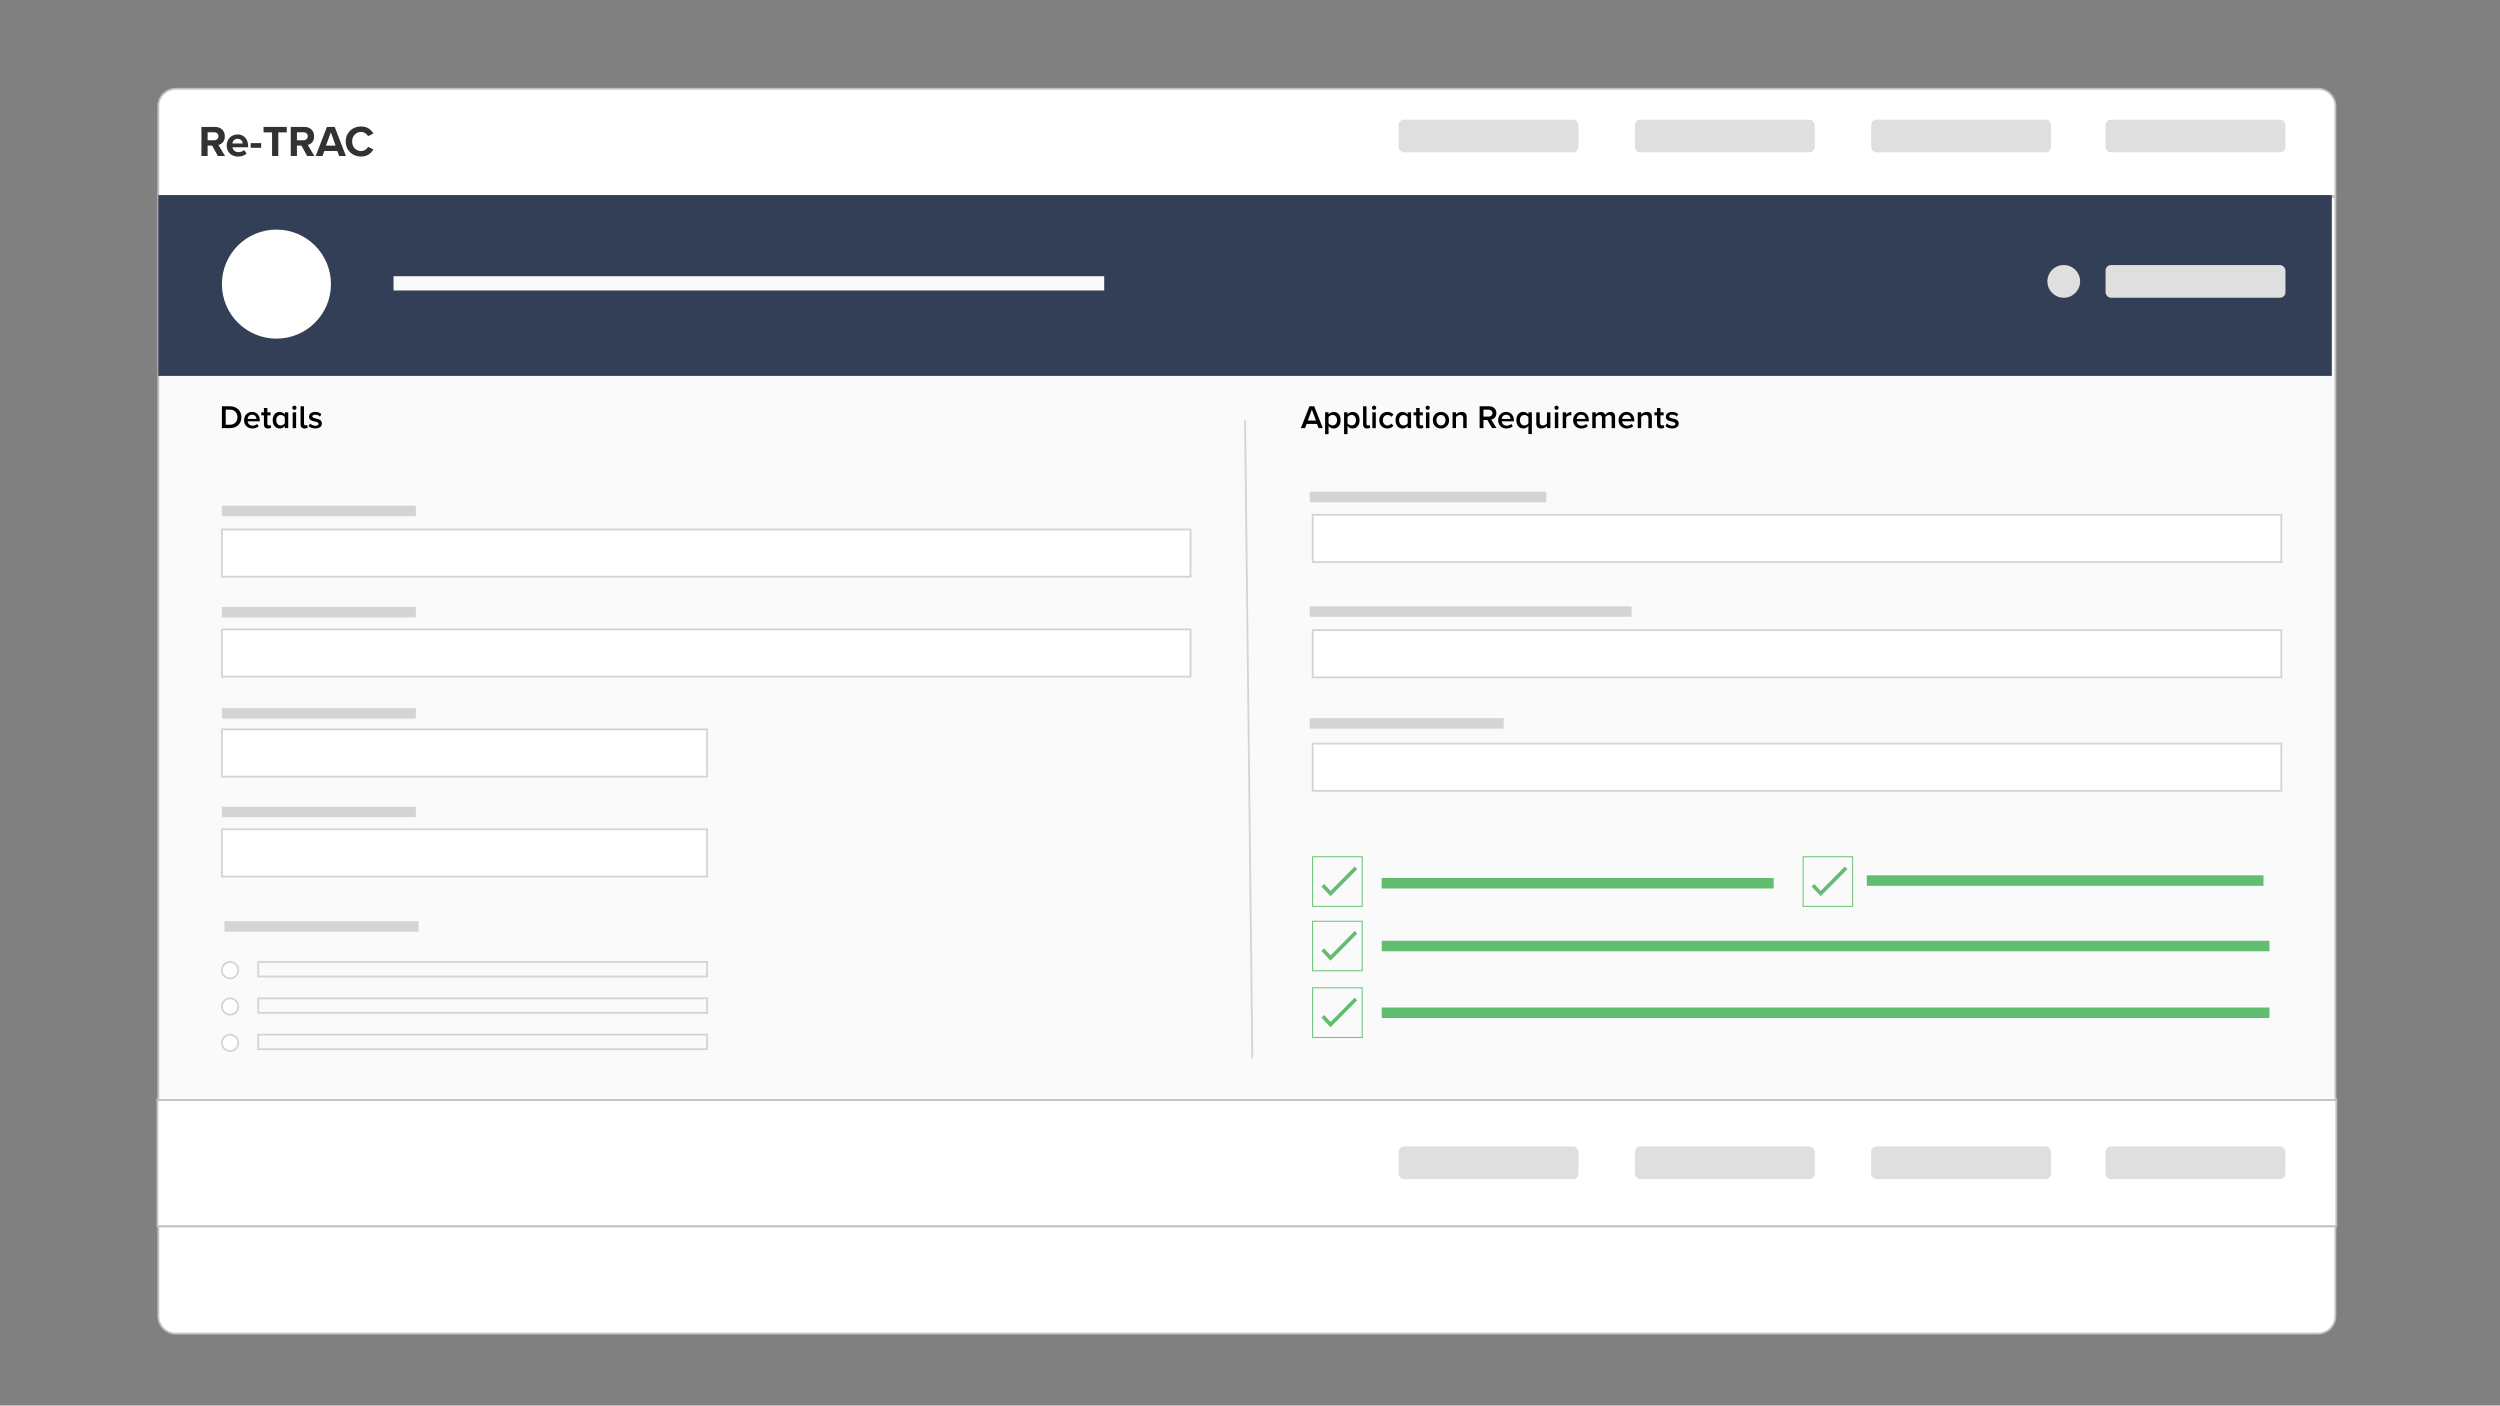
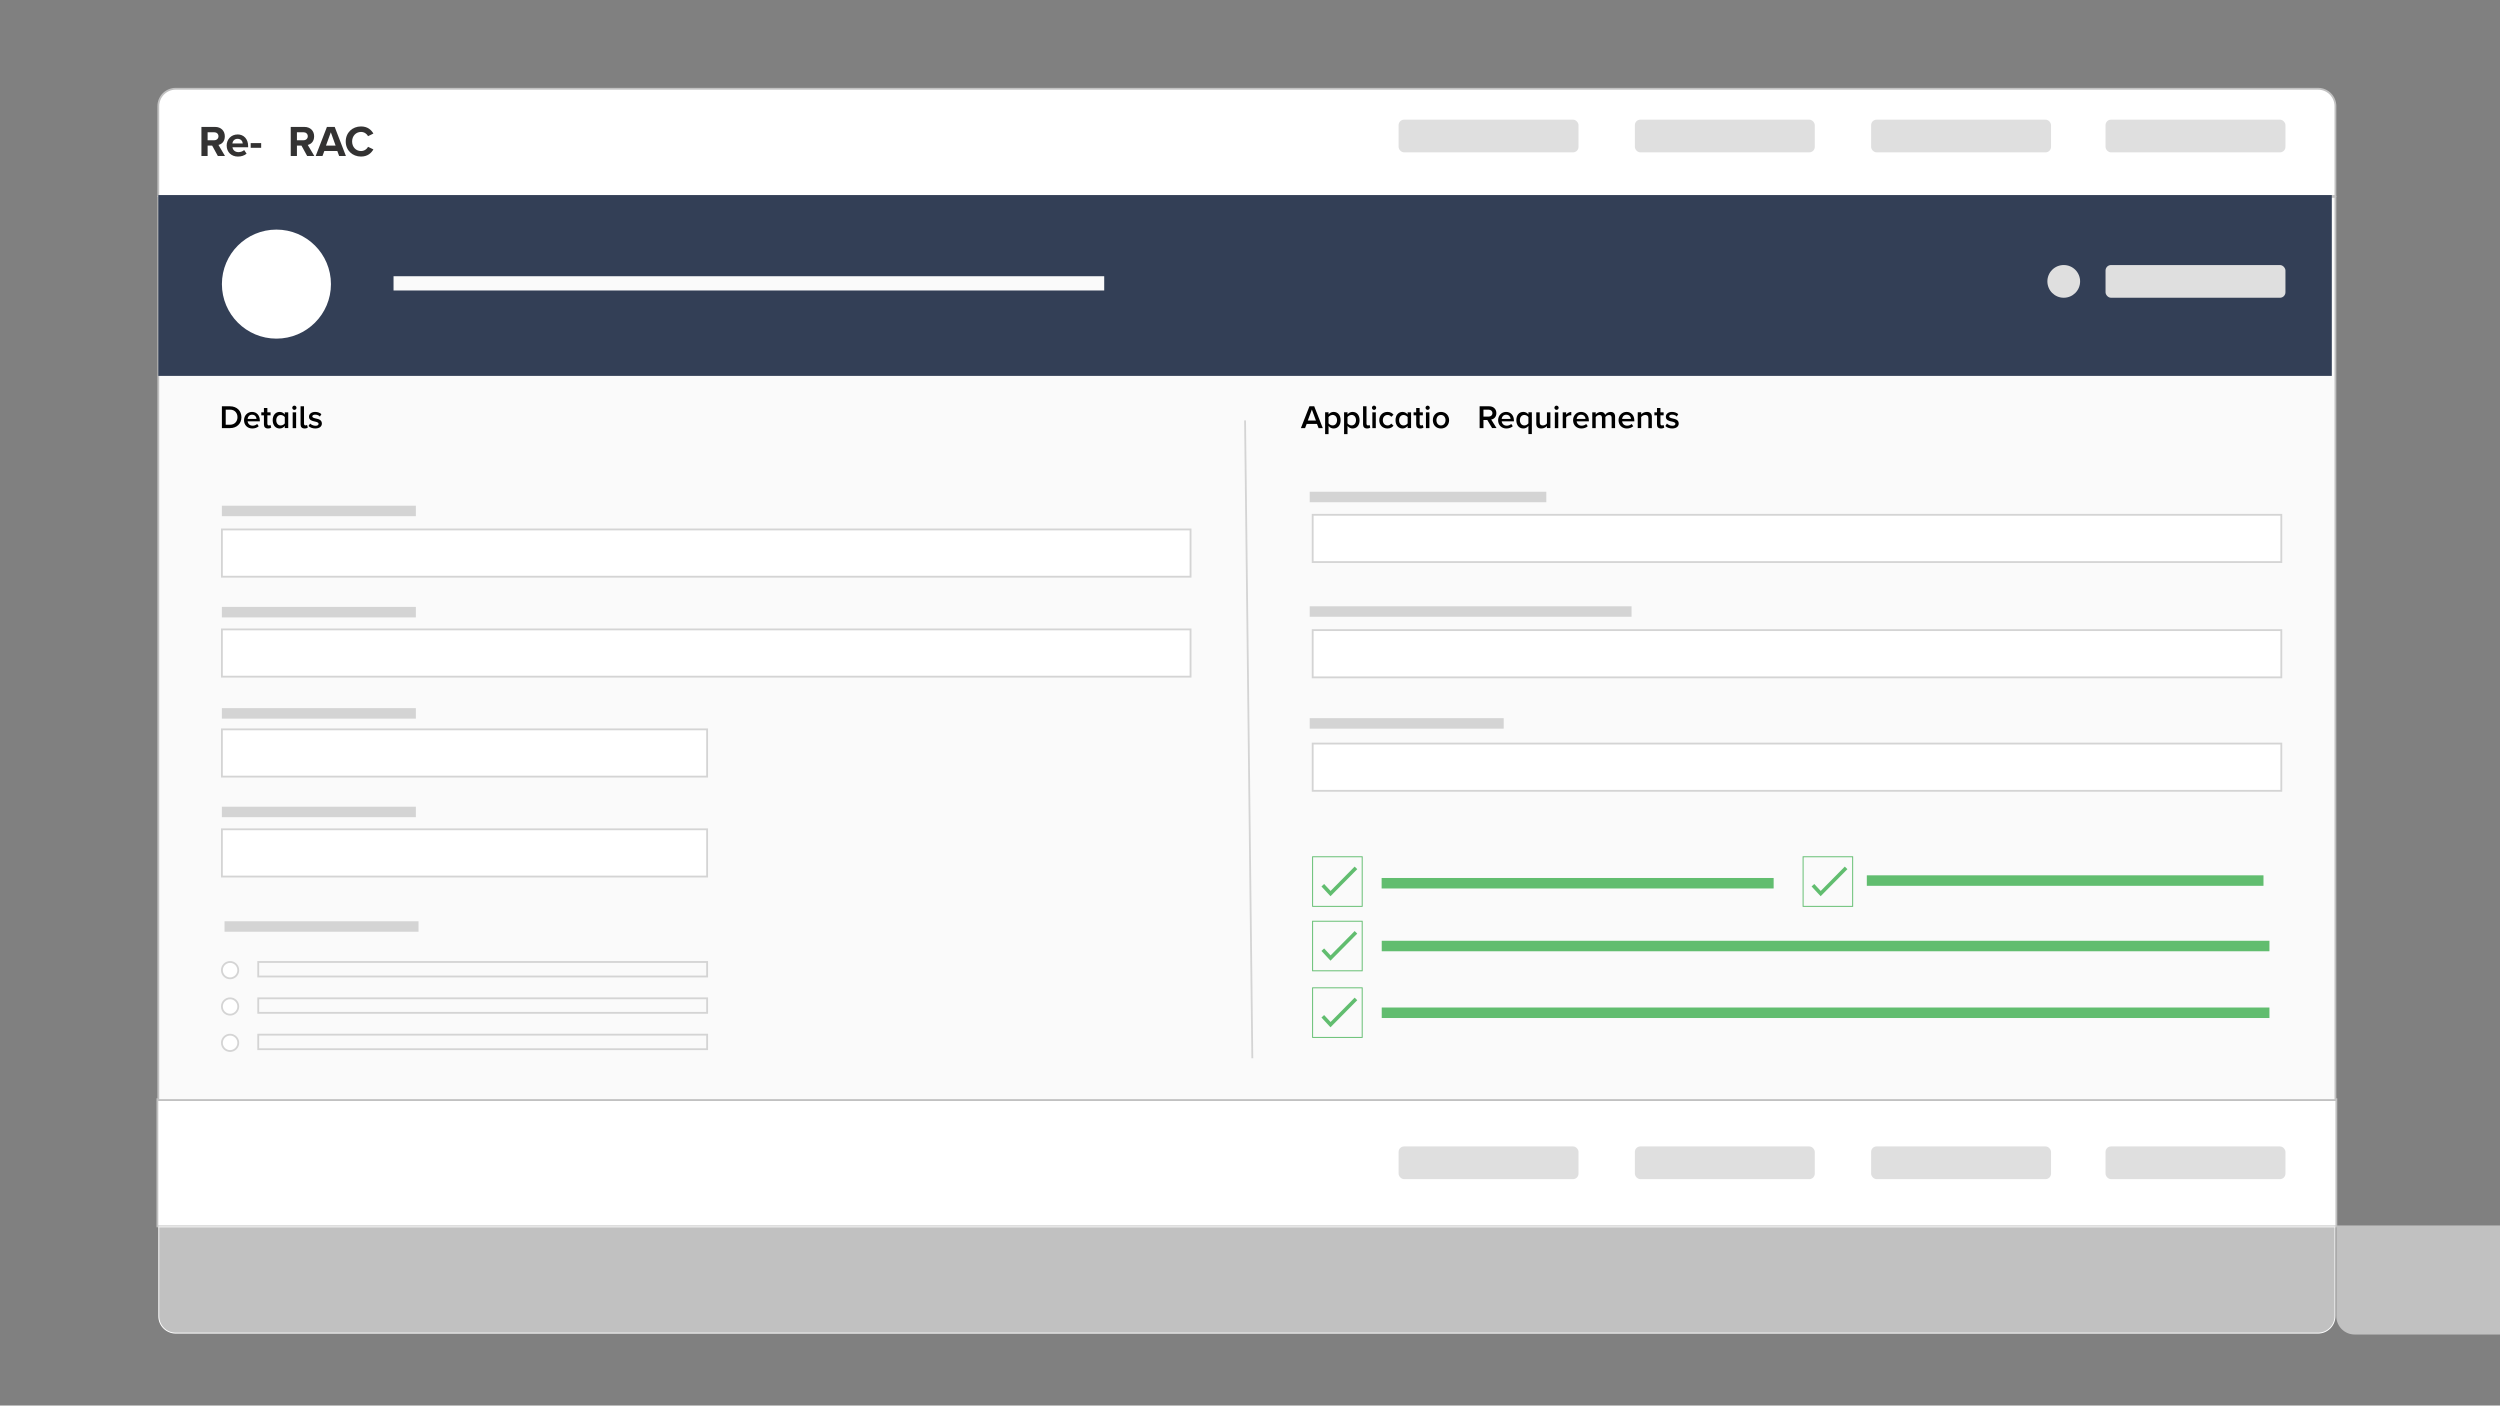
<svg xmlns="http://www.w3.org/2000/svg" id="Layer_1" data-name="Layer 1" viewBox="0 0 1366 768">
  <rect x="0" y="0" width="1366" height="768" fill="#808080" stroke="none" />
  <defs>
    <style>
      .cls-1, .cls-2 {
        fill: none;
      }

      .cls-1, .cls-2, .cls-3, .cls-4 {
        stroke-miterlimit: 10;
      }

      .cls-1, .cls-3 {
        stroke: #d4d4d4;
      }

      .cls-5, .cls-3, .cls-4 {
        fill: #fff;
      }

      .cls-6 {
        fill: #333f56;
      }

      .cls-7 {
        fill: #dfdfdf;
      }

      .cls-8 {
        fill: #61bd6f;
      }

      .cls-2 {
        stroke: #61bd6f;
        stroke-width: 2px;
      }

      .cls-9 {
        fill: #c1c1c1;
      }

      .cls-10 {
        fill: #333232;
      }

      .cls-11 {
        fill: #d4d4d4;
      }

      .cls-12 {
        fill: #fafafa;
      }

      .cls-4 {
        stroke: #c1c1c1;
      }
    </style>
  </defs>
  <rect class="cls-4" x="86" y="600.59" width="1190.58" height="69.51" />
  <g>
    <path class="cls-5" d="M86.5,107.08v-49.08c0-5.24,4.26-9.5,9.5-9.5h1170.58c5.24,0,9.5,4.26,9.5,9.5v49.08H86.5Z" />
    <path class="cls-9" d="M1266.58,49c4.96,0,9,4.04,9,9v48.58H87v-48.58c0-4.96,4.04-9,9-9h1170.58M1266.58,48H96c-5.52,0-10,4.48-10,10v49.58h1190.58v-49.58c0-5.52-4.48-10-10-10h0Z" />
  </g>
  <g>
    <path class="cls-10" d="M119.04,85.25l-3.12-5.7h-2.48v5.7h-3.38v-15.9h7.44c3.31,0,5.34,2.17,5.34,5.12s-1.76,4.31-3.48,4.72l3.58,6.05h-3.88ZM116.99,72.26h-3.55v4.38h3.55c1.36,0,2.38-.86,2.38-2.19s-1.03-2.19-2.38-2.19Z" />
    <path class="cls-10" d="M129.81,73.45c3.43,0,5.77,2.57,5.77,6.34v.67h-8.56c.19,1.45,1.36,2.67,3.31,2.67,1.07,0,2.34-.43,3.08-1.14l1.33,1.96c-1.17,1.07-2.96,1.6-4.74,1.6-3.5,0-6.15-2.36-6.15-6.05,0-3.34,2.46-6.03,5.96-6.03ZM126.97,78.4h5.67c-.07-1.1-.83-2.55-2.84-2.55-1.88,0-2.69,1.41-2.84,2.55Z" />
    <path class="cls-10" d="M136.98,80.76v-2.57h5.72v2.57h-5.72Z" />
-     <path class="cls-10" d="M148.66,85.25v-12.92h-4.65v-2.98h12.68v2.98h-4.62v12.92h-3.41Z" />
    <path class="cls-10" d="M167.84,85.25l-3.12-5.7h-2.48v5.7h-3.38v-15.9h7.44c3.31,0,5.34,2.17,5.34,5.12s-1.76,4.31-3.48,4.72l3.58,6.05h-3.88ZM165.79,72.26h-3.55v4.38h3.55c1.36,0,2.38-.86,2.38-2.19s-1.03-2.19-2.38-2.19Z" />
    <path class="cls-10" d="M185.31,85.25l-1-2.74h-7.1l-1,2.74h-3.72l6.15-15.9h4.24l6.13,15.9h-3.69ZM180.76,72.28l-2.65,7.29h5.27l-2.62-7.29Z" />
    <path class="cls-10" d="M188.91,77.31c0-4.89,3.69-8.22,8.34-8.22,3.62,0,5.65,1.91,6.77,3.88l-2.91,1.43c-.67-1.29-2.1-2.31-3.86-2.31-2.76,0-4.86,2.22-4.86,5.22s2.1,5.22,4.86,5.22c1.76,0,3.19-1,3.86-2.31l2.91,1.41c-1.14,1.98-3.15,3.91-6.77,3.91-4.65,0-8.34-3.34-8.34-8.22Z" />
  </g>
  <rect class="cls-7" x="764.2" y="65.38" width="98.3" height="17.87" rx="3" ry="3" />
  <rect class="cls-7" x="893.29" y="65.38" width="98.3" height="17.87" rx="3" ry="3" />
  <rect class="cls-7" x="1022.38" y="65.38" width="98.3" height="17.87" rx="3" ry="3" />
  <rect class="cls-7" x="1150.47" y="65.38" width="98.3" height="17.87" rx="3" ry="3" />
  <g>
    <rect class="cls-12" x="86.5" y="107.58" width="1189.58" height="493.5" />
    <path class="cls-9" d="M1275.58,108.08v492.5H87V108.08h1188.58M1276.58,107.08H86v494.5h1190.58V107.08h0Z" />
  </g>
  <rect class="cls-7" x="764.2" y="626.41" width="98.3" height="17.87" rx="3" ry="3" />
  <rect class="cls-7" x="893.29" y="626.41" width="98.3" height="17.87" rx="3" ry="3" />
  <rect class="cls-7" x="1022.38" y="626.41" width="98.3" height="17.87" rx="3" ry="3" />
  <rect class="cls-7" x="1150.47" y="626.41" width="98.3" height="17.87" rx="3" ry="3" />
  <g>
    <path class="cls-5" d="M96,728.68c-5.24,0-9.5-4.26-9.5-9.5v-49.08h1189.58v49.08c0,5.24-4.26,9.5-9.5,9.5H96Z" />
-     <path class="cls-9" d="M1275.58,670.6v48.58c0,4.96-4.04,9-9,9H96c-4.96,0-9-4.04-9-9v-48.58h1188.58M1276.58,669.6H86v49.58c0,5.52,4.48,10,10,10h1170.58c5.52,0,10-4.48,10-10v-49.58h0Z" />
+     <path class="cls-9" d="M1275.58,670.6v48.58c0,4.96-4.04,9-9,9H96c-4.96,0-9-4.04-9-9v-48.58h1188.58M1276.58,669.6v49.58c0,5.52,4.48,10,10,10h1170.58c5.52,0,10-4.48,10-10v-49.58h0Z" />
  </g>
  <rect class="cls-6" x="86.5" y="106.59" width="1187.6" height="98.8" />
  <circle class="cls-5" cx="151.04" cy="155.24" r="29.79" />
  <rect class="cls-7" x="1150.47" y="144.82" width="98.3" height="17.87" rx="3" ry="3" />
  <circle class="cls-7" cx="1127.63" cy="153.75" r="8.94" />
  <line class="cls-1" x1="680.3" y1="229.71" x2="684.27" y2="578.25" />
  <rect class="cls-3" x="121.25" y="289.29" width="529.26" height="25.82" />
  <rect class="cls-3" x="121.25" y="343.91" width="529.26" height="25.82" />
  <rect class="cls-3" x="121.25" y="398.52" width="265.12" height="25.82" />
  <rect class="cls-3" x="121.25" y="453.13" width="265.12" height="25.82" />
  <rect class="cls-1" x="141.11" y="525.62" width="245.26" height="7.94" />
  <circle class="cls-3" cx="125.72" cy="530.09" r="4.47" />
  <g>
    <path d="M121.24,222h4.43c3.72,0,6.24,2.47,6.24,5.97s-2.52,5.95-6.24,5.95h-4.43v-11.92ZM125.67,232.07c2.59,0,4.09-1.86,4.09-4.11s-1.43-4.13-4.09-4.13h-2.34v8.24h2.34Z" />
    <path d="M137.72,225.07c2.59,0,4.25,1.98,4.25,4.7v.45h-6.67c.14,1.3,1.13,2.38,2.75,2.38.84,0,1.84-.34,2.45-.95l.86,1.23c-.86.82-2.13,1.25-3.5,1.25-2.59,0-4.52-1.8-4.52-4.54,0-2.5,1.82-4.52,4.38-4.52ZM135.29,228.89h4.86c-.04-1.02-.73-2.29-2.43-2.29-1.61,0-2.34,1.23-2.43,2.29Z" />
    <path d="M144.21,231.91v-4.99h-1.43v-1.64h1.43v-2.36h1.88v2.36h1.75v1.64h-1.75v4.52c0,.59.29,1.02.82,1.02.36,0,.7-.14.84-.3l.45,1.41c-.34.32-.89.55-1.77.55-1.45,0-2.22-.79-2.22-2.22Z" />
    <path d="M155.61,232.74c-.66.86-1.66,1.39-2.77,1.39-2.22,0-3.84-1.68-3.84-4.52s1.61-4.54,3.84-4.54c1.07,0,2.09.5,2.77,1.41v-1.2h1.88v8.63h-1.88v-1.18ZM155.61,227.91c-.43-.64-1.34-1.16-2.23-1.16-1.48,0-2.43,1.18-2.43,2.86s.95,2.86,2.43,2.86c.89,0,1.8-.5,2.23-1.14v-3.41Z" />
    <path d="M159.69,222.8c0-.64.54-1.16,1.16-1.16s1.16.52,1.16,1.16-.52,1.16-1.16,1.16-1.16-.52-1.16-1.16ZM159.92,225.29h1.88v8.63h-1.88v-8.63Z" />
    <path d="M164.23,231.91v-9.92h1.88v9.45c0,.59.29,1.02.82,1.02.36,0,.68-.14.82-.3l.45,1.41c-.34.32-.89.55-1.75.55-1.46,0-2.22-.79-2.22-2.22Z" />
    <path d="M169.43,231.43c.61.62,1.8,1.21,2.93,1.21s1.7-.41,1.7-1.05c0-.75-.91-1.02-1.97-1.25-1.48-.32-3.25-.71-3.25-2.64,0-1.41,1.21-2.63,3.4-2.63,1.46,0,2.57.52,3.36,1.21l-.79,1.32c-.52-.59-1.48-1.04-2.55-1.04-.98,0-1.61.36-1.61.96,0,.66.86.89,1.88,1.13,1.5.32,3.34.75,3.34,2.79,0,1.52-1.27,2.68-3.59,2.68-1.46,0-2.8-.46-3.7-1.34l.86-1.36Z" />
  </g>
  <rect class="cls-1" x="141.11" y="545.48" width="245.26" height="7.94" />
  <circle class="cls-3" cx="125.72" cy="549.95" r="4.47" />
  <rect class="cls-1" x="141.11" y="565.34" width="245.26" height="7.94" />
  <circle class="cls-3" cx="125.72" cy="569.81" r="4.47" />
  <g>
    <path d="M719.62,231.63h-5.65l-.88,2.29h-2.29l4.68-11.92h2.61l4.68,11.92h-2.29l-.88-2.29ZM714.56,229.79h4.47l-2.23-6.02-2.23,6.02Z" />
    <path d="M724.04,237.2v-11.92h1.88v1.18c.64-.86,1.64-1.39,2.77-1.39,2.23,0,3.82,1.68,3.82,4.52s-1.59,4.54-3.82,4.54c-1.09,0-2.07-.48-2.77-1.41v4.49h-1.88ZM728.13,226.73c-.88,0-1.8.52-2.22,1.16v3.41c.41.62,1.34,1.16,2.22,1.16,1.48,0,2.43-1.2,2.43-2.88s-.95-2.86-2.43-2.86Z" />
    <path d="M734.4,237.2v-11.92h1.88v1.18c.64-.86,1.64-1.39,2.77-1.39,2.23,0,3.82,1.68,3.82,4.52s-1.59,4.54-3.82,4.54c-1.09,0-2.07-.48-2.77-1.41v4.49h-1.88ZM738.49,226.73c-.88,0-1.8.52-2.22,1.16v3.41c.41.62,1.34,1.16,2.22,1.16,1.48,0,2.43-1.2,2.43-2.88s-.95-2.86-2.43-2.86Z" />
    <path d="M744.77,231.91v-9.92h1.88v9.45c0,.59.29,1.02.82,1.02.36,0,.68-.14.82-.3l.45,1.41c-.34.32-.89.55-1.75.55-1.46,0-2.22-.79-2.22-2.22Z" />
    <path d="M749.63,222.8c0-.64.54-1.16,1.16-1.16s1.16.52,1.16,1.16-.52,1.16-1.16,1.16-1.16-.52-1.16-1.16ZM749.86,225.29h1.88v8.63h-1.88v-8.63Z" />
    <path d="M758.1,225.07c1.68,0,2.7.71,3.3,1.54l-1.23,1.14c-.48-.68-1.14-1.02-1.98-1.02-1.57,0-2.61,1.18-2.61,2.86s1.04,2.88,2.61,2.88c.84,0,1.5-.36,1.98-1.02l1.23,1.14c-.61.82-1.63,1.54-3.3,1.54-2.63,0-4.47-1.91-4.47-4.54s1.84-4.52,4.47-4.52Z" />
    <path d="M769.13,232.74c-.66.86-1.66,1.39-2.77,1.39-2.22,0-3.84-1.68-3.84-4.52s1.61-4.54,3.84-4.54c1.07,0,2.09.5,2.77,1.41v-1.2h1.88v8.63h-1.88v-1.18ZM769.13,227.91c-.43-.64-1.34-1.16-2.23-1.16-1.48,0-2.43,1.18-2.43,2.86s.95,2.86,2.43,2.86c.89,0,1.8-.5,2.23-1.14v-3.41Z" />
    <path d="M773.81,231.91v-4.99h-1.43v-1.64h1.43v-2.36h1.88v2.36h1.75v1.64h-1.75v4.52c0,.59.29,1.02.82,1.02.36,0,.7-.14.84-.3l.45,1.41c-.34.32-.89.55-1.77.55-1.45,0-2.22-.79-2.22-2.22Z" />
    <path d="M778.91,222.8c0-.64.54-1.16,1.16-1.16s1.16.52,1.16,1.16-.52,1.16-1.16,1.16-1.16-.52-1.16-1.16ZM779.14,225.29h1.88v8.63h-1.88v-8.63Z" />
    <path d="M782.91,229.59c0-2.47,1.7-4.52,4.43-4.52s4.45,2.05,4.45,4.52-1.68,4.54-4.45,4.54-4.43-2.06-4.43-4.54ZM789.84,229.59c0-1.52-.89-2.86-2.5-2.86s-2.48,1.34-2.48,2.86.89,2.88,2.48,2.88,2.5-1.34,2.5-2.88Z" />
-     <path d="M799.51,228.52c0-1.34-.68-1.79-1.73-1.79-.96,0-1.79.57-2.22,1.16v6.02h-1.88v-8.63h1.88v1.18c.57-.68,1.68-1.39,3.04-1.39,1.86,0,2.79,1,2.79,2.77v6.08h-1.88v-5.4Z" />
    <path d="M812.63,229.47h-2.07v4.45h-2.09v-11.92h5.24c2.36,0,3.9,1.54,3.9,3.73s-1.39,3.27-2.82,3.5l2.91,4.68h-2.41l-2.64-4.45ZM813.42,223.84h-2.86v3.79h2.86c1.18,0,2.04-.75,2.04-1.89s-.86-1.89-2.04-1.89Z" />
    <path d="M822.95,225.07c2.59,0,4.25,1.98,4.25,4.7v.45h-6.67c.14,1.3,1.13,2.38,2.75,2.38.84,0,1.84-.34,2.45-.95l.86,1.23c-.86.82-2.13,1.25-3.5,1.25-2.59,0-4.52-1.8-4.52-4.54,0-2.5,1.82-4.52,4.38-4.52ZM820.52,228.89h4.86c-.04-1.02-.73-2.29-2.43-2.29-1.61,0-2.34,1.23-2.43,2.29Z" />
    <path d="M835.12,237.2v-4.49c-.7.93-1.68,1.41-2.77,1.41-2.23,0-3.82-1.7-3.82-4.54s1.59-4.52,3.82-4.52c1.13,0,2.13.54,2.77,1.39v-1.18h1.88v11.92h-1.88ZM835.12,227.89c-.41-.64-1.34-1.16-2.22-1.16-1.48,0-2.43,1.2-2.43,2.86s.95,2.88,2.43,2.88c.88,0,1.8-.54,2.22-1.16v-3.41Z" />
    <path d="M845.25,232.77c-.62.7-1.7,1.36-3.06,1.36-1.86,0-2.77-.96-2.77-2.73v-6.11h1.88v5.43c0,1.34.68,1.75,1.73,1.75.95,0,1.77-.54,2.22-1.13v-6.06h1.88v8.63h-1.88v-1.14Z" />
    <path d="M849.33,222.8c0-.64.54-1.16,1.16-1.16s1.16.52,1.16,1.16-.52,1.16-1.16,1.16-1.16-.52-1.16-1.16ZM849.56,225.29h1.88v8.63h-1.88v-8.63Z" />
    <path d="M853.87,225.29h1.88v1.27c.64-.82,1.68-1.47,2.81-1.47v1.86c-.16-.04-.36-.05-.59-.05-.79,0-1.84.54-2.22,1.14v5.88h-1.88v-8.63Z" />
    <path d="M863.91,225.07c2.59,0,4.25,1.98,4.25,4.7v.45h-6.67c.14,1.3,1.13,2.38,2.75,2.38.84,0,1.84-.34,2.45-.95l.86,1.23c-.86.82-2.13,1.25-3.5,1.25-2.59,0-4.52-1.8-4.52-4.54,0-2.5,1.82-4.52,4.38-4.52ZM861.48,228.89h4.86c-.04-1.02-.73-2.29-2.43-2.29-1.61,0-2.34,1.23-2.43,2.29Z" />
    <path d="M880.6,228.29c0-.93-.41-1.55-1.41-1.55-.84,0-1.63.59-2,1.14v6.04h-1.88v-5.63c0-.93-.41-1.55-1.43-1.55-.82,0-1.59.59-1.98,1.16v6.02h-1.88v-8.63h1.88v1.18c.36-.54,1.5-1.39,2.81-1.39s2.07.64,2.36,1.59c.5-.79,1.64-1.59,2.93-1.59,1.59,0,2.48.86,2.48,2.61v6.24h-1.88v-5.63Z" />
    <path d="M888.75,225.07c2.59,0,4.25,1.98,4.25,4.7v.45h-6.67c.14,1.3,1.13,2.38,2.75,2.38.84,0,1.84-.34,2.45-.95l.86,1.23c-.86.82-2.13,1.25-3.5,1.25-2.59,0-4.52-1.8-4.52-4.54,0-2.5,1.82-4.52,4.38-4.52ZM886.32,228.89h4.86c-.04-1.02-.73-2.29-2.43-2.29-1.61,0-2.34,1.23-2.43,2.29Z" />
    <path d="M900.69,228.52c0-1.34-.68-1.79-1.73-1.79-.96,0-1.79.57-2.22,1.16v6.02h-1.88v-8.63h1.88v1.18c.57-.68,1.68-1.39,3.04-1.39,1.86,0,2.79,1,2.79,2.77v6.08h-1.88v-5.4Z" />
    <path d="M905.38,231.91v-4.99h-1.43v-1.64h1.43v-2.36h1.88v2.36h1.75v1.64h-1.75v4.52c0,.59.29,1.02.82,1.02.36,0,.7-.14.84-.3l.45,1.41c-.34.32-.89.55-1.77.55-1.45,0-2.22-.79-2.22-2.22Z" />
    <path d="M910.81,231.43c.61.62,1.8,1.21,2.93,1.21s1.7-.41,1.7-1.05c0-.75-.91-1.02-1.97-1.25-1.48-.32-3.25-.71-3.25-2.64,0-1.41,1.21-2.63,3.4-2.63,1.46,0,2.57.52,3.36,1.21l-.79,1.32c-.52-.59-1.48-1.04-2.55-1.04-.98,0-1.61.36-1.61.96,0,.66.86.89,1.88,1.13,1.5.32,3.34.75,3.34,2.79,0,1.52-1.27,2.68-3.59,2.68-1.46,0-2.8-.46-3.7-1.34l.86-1.36Z" />
  </g>
  <rect class="cls-12" x="215.03" y="150.93" width="388.31" height="7.79" />
  <rect class="cls-8" x="754.92" y="479.73" width="214.2" height="5.73" />
  <rect class="cls-8" x="1020.03" y="478.28" width="216.74" height="5.73" />
  <rect class="cls-8" x="754.98" y="514.04" width="485.04" height="5.73" />
  <rect class="cls-8" x="754.98" y="550.51" width="485.04" height="5.73" />
  <path class="cls-8" d="M744.56,495.49h-27.61v-27.61h27.61v27.61ZM717.47,494.97h26.57v-26.57h-26.57v26.57Z" />
  <rect class="cls-11" x="715.62" y="392.4" width="106" height="5.73" />
  <rect class="cls-11" x="715.62" y="331.27" width="175.86" height="5.73" />
  <rect class="cls-11" x="715.62" y="268.69" width="129.29" height="5.73" />
  <polyline class="cls-2" points="722.77 483.69 727 488.25 740.89 474.21" />
  <path class="cls-8" d="M744.56,530.71h-27.61v-27.61h27.61v27.61ZM717.47,530.19h26.57v-26.57h-26.57v26.57Z" />
  <polyline class="cls-2" points="722.77 518.91 727 523.47 740.89 509.43" />
  <path class="cls-8" d="M744.56,567.1h-27.61v-27.61h27.61v27.61ZM717.47,566.58h26.57v-26.57h-26.57v26.57Z" />
  <polyline class="cls-2" points="722.77 555.3 727 559.86 740.89 545.82" />
  <polyline class="cls-2" points="990.58 483.69 994.82 488.25 1008.71 474.21" />
  <rect class="cls-11" x="122.69" y="503.37" width="106" height="5.73" />
  <rect class="cls-11" x="121.23" y="440.78" width="106" height="5.73" />
  <rect class="cls-11" x="121.23" y="386.93" width="106" height="5.73" />
  <rect class="cls-11" x="121.23" y="331.62" width="106" height="5.73" />
  <rect class="cls-11" x="121.23" y="276.31" width="106" height="5.73" />
  <rect class="cls-3" x="717.25" y="281.29" width="529.26" height="25.82" />
  <rect class="cls-3" x="717.25" y="344.29" width="529.26" height="25.82" />
  <rect class="cls-3" x="717.25" y="406.29" width="529.26" height="25.82" />
  <path class="cls-8" d="M1012.56,495.49h-27.61v-27.61h27.61v27.61ZM985.47,494.97h26.57v-26.57h-26.57v26.57Z" />
</svg>